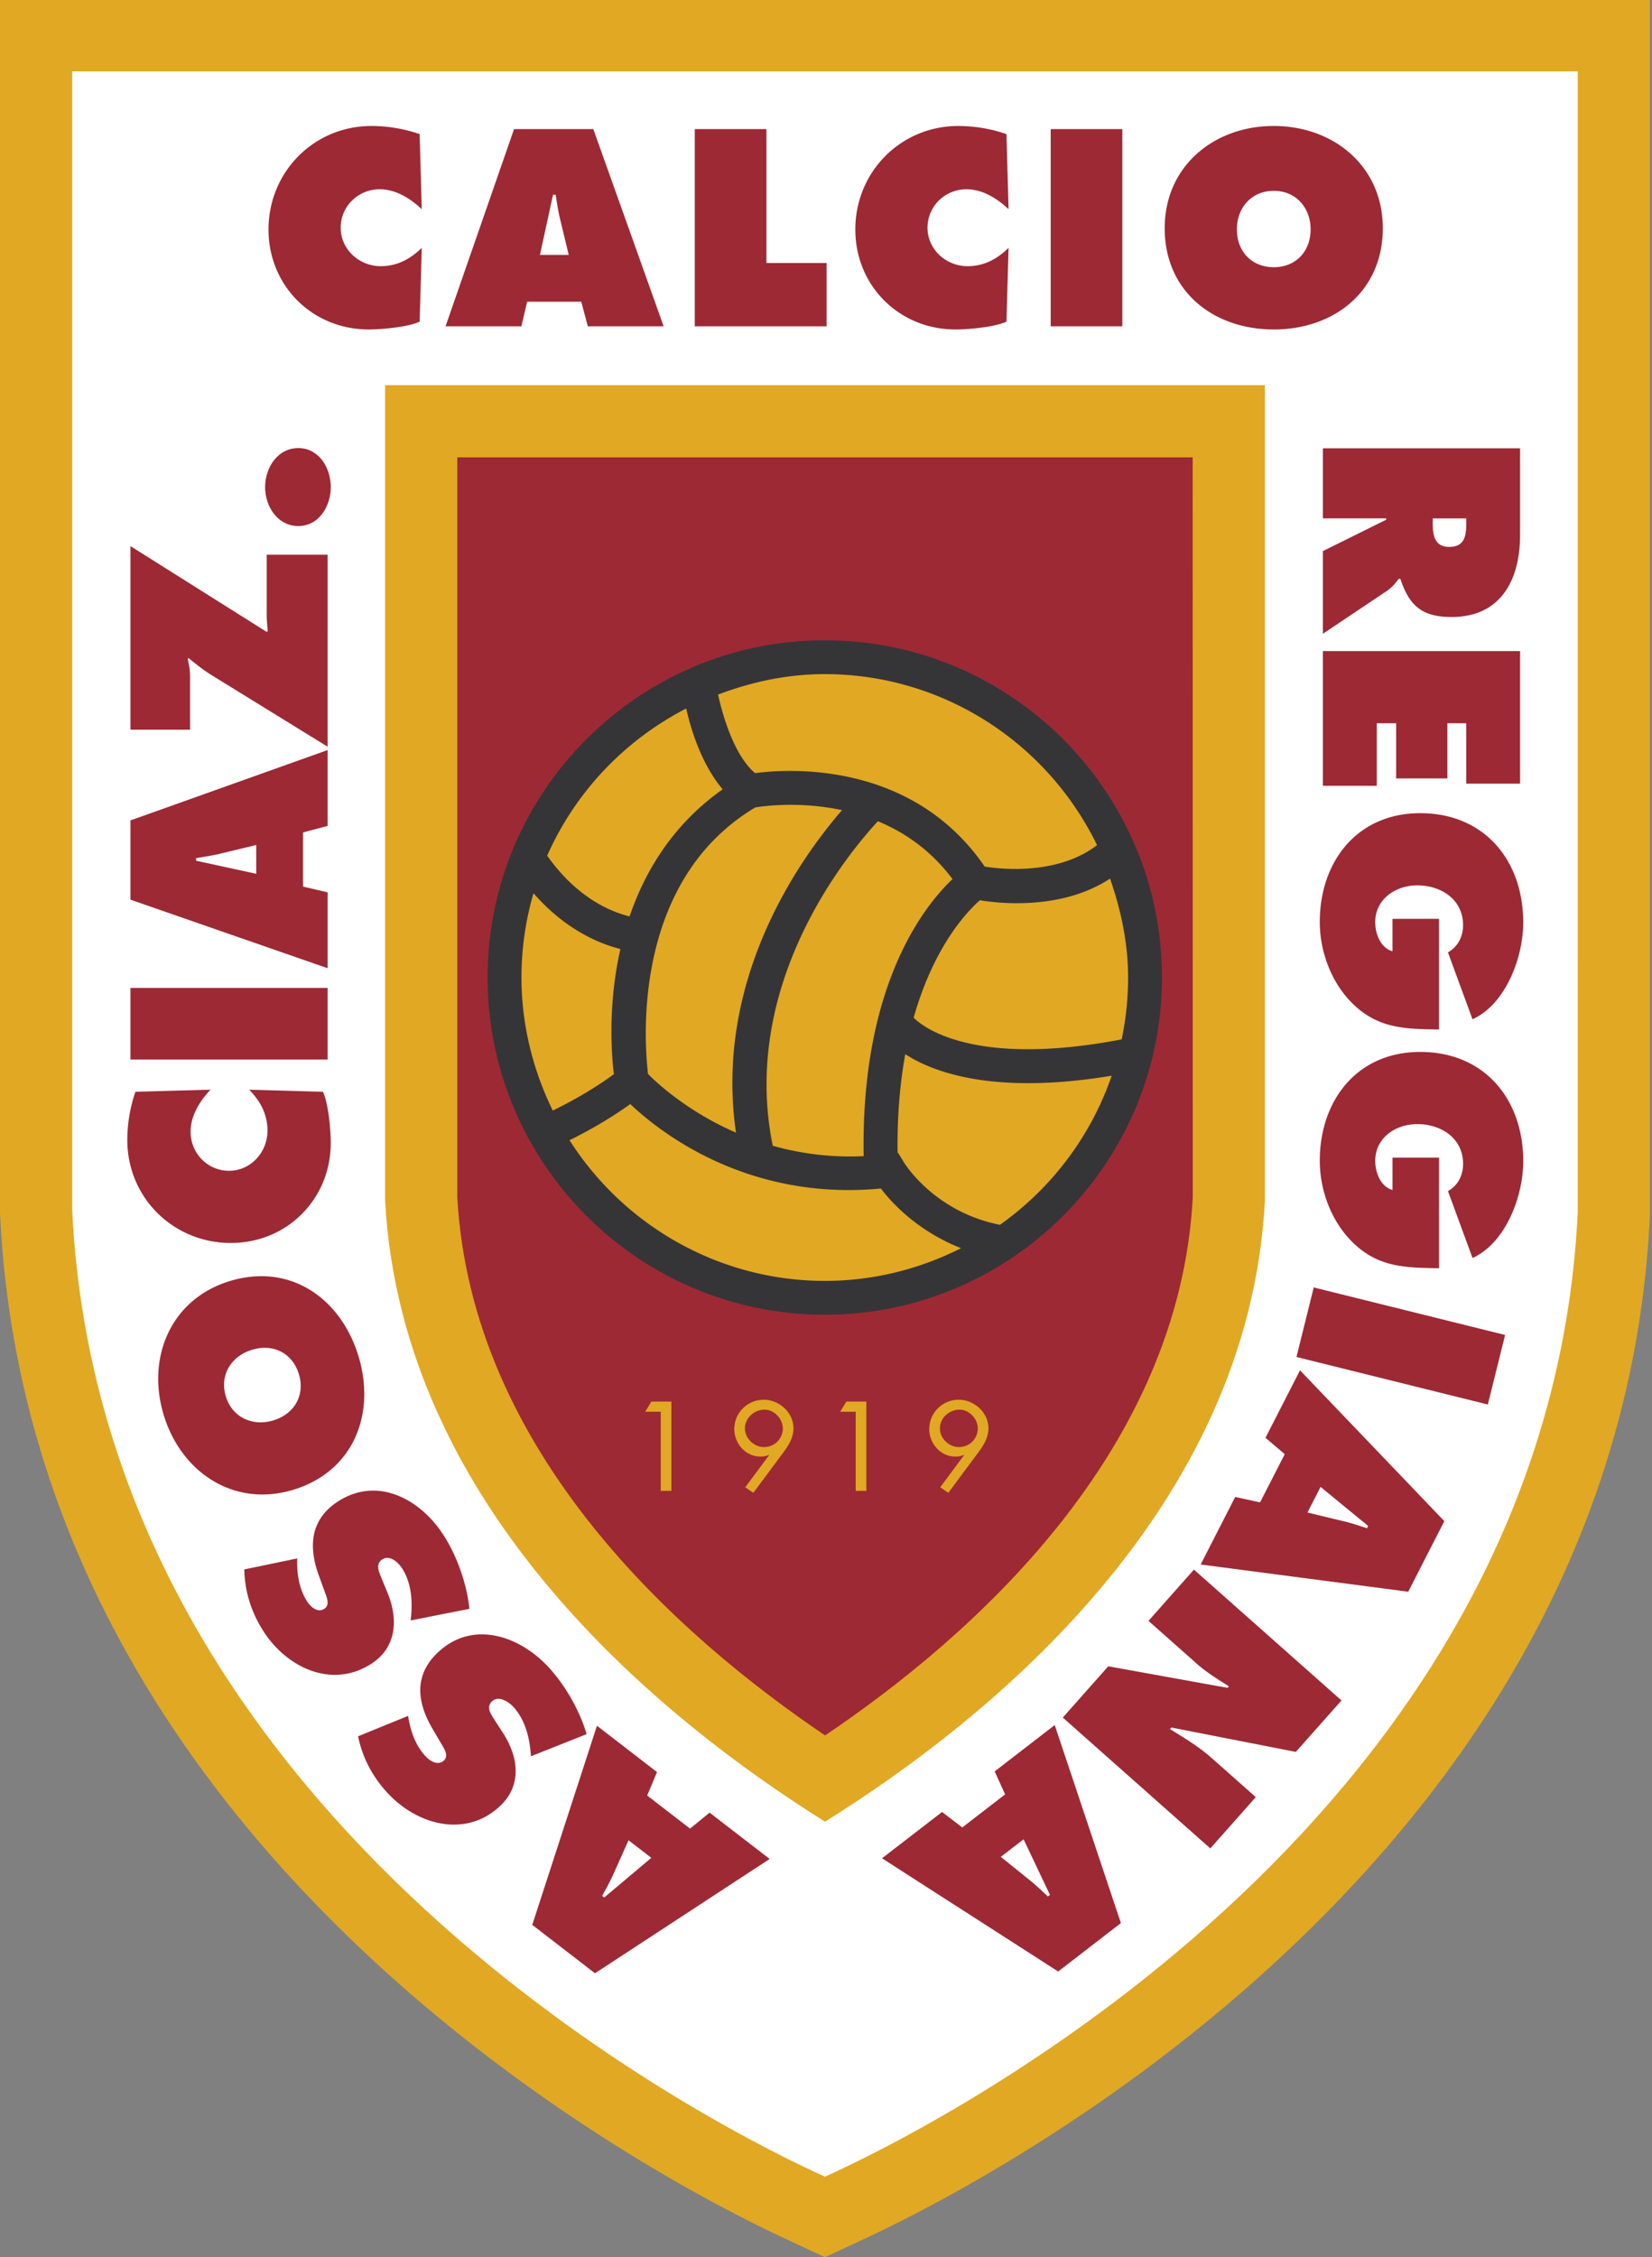
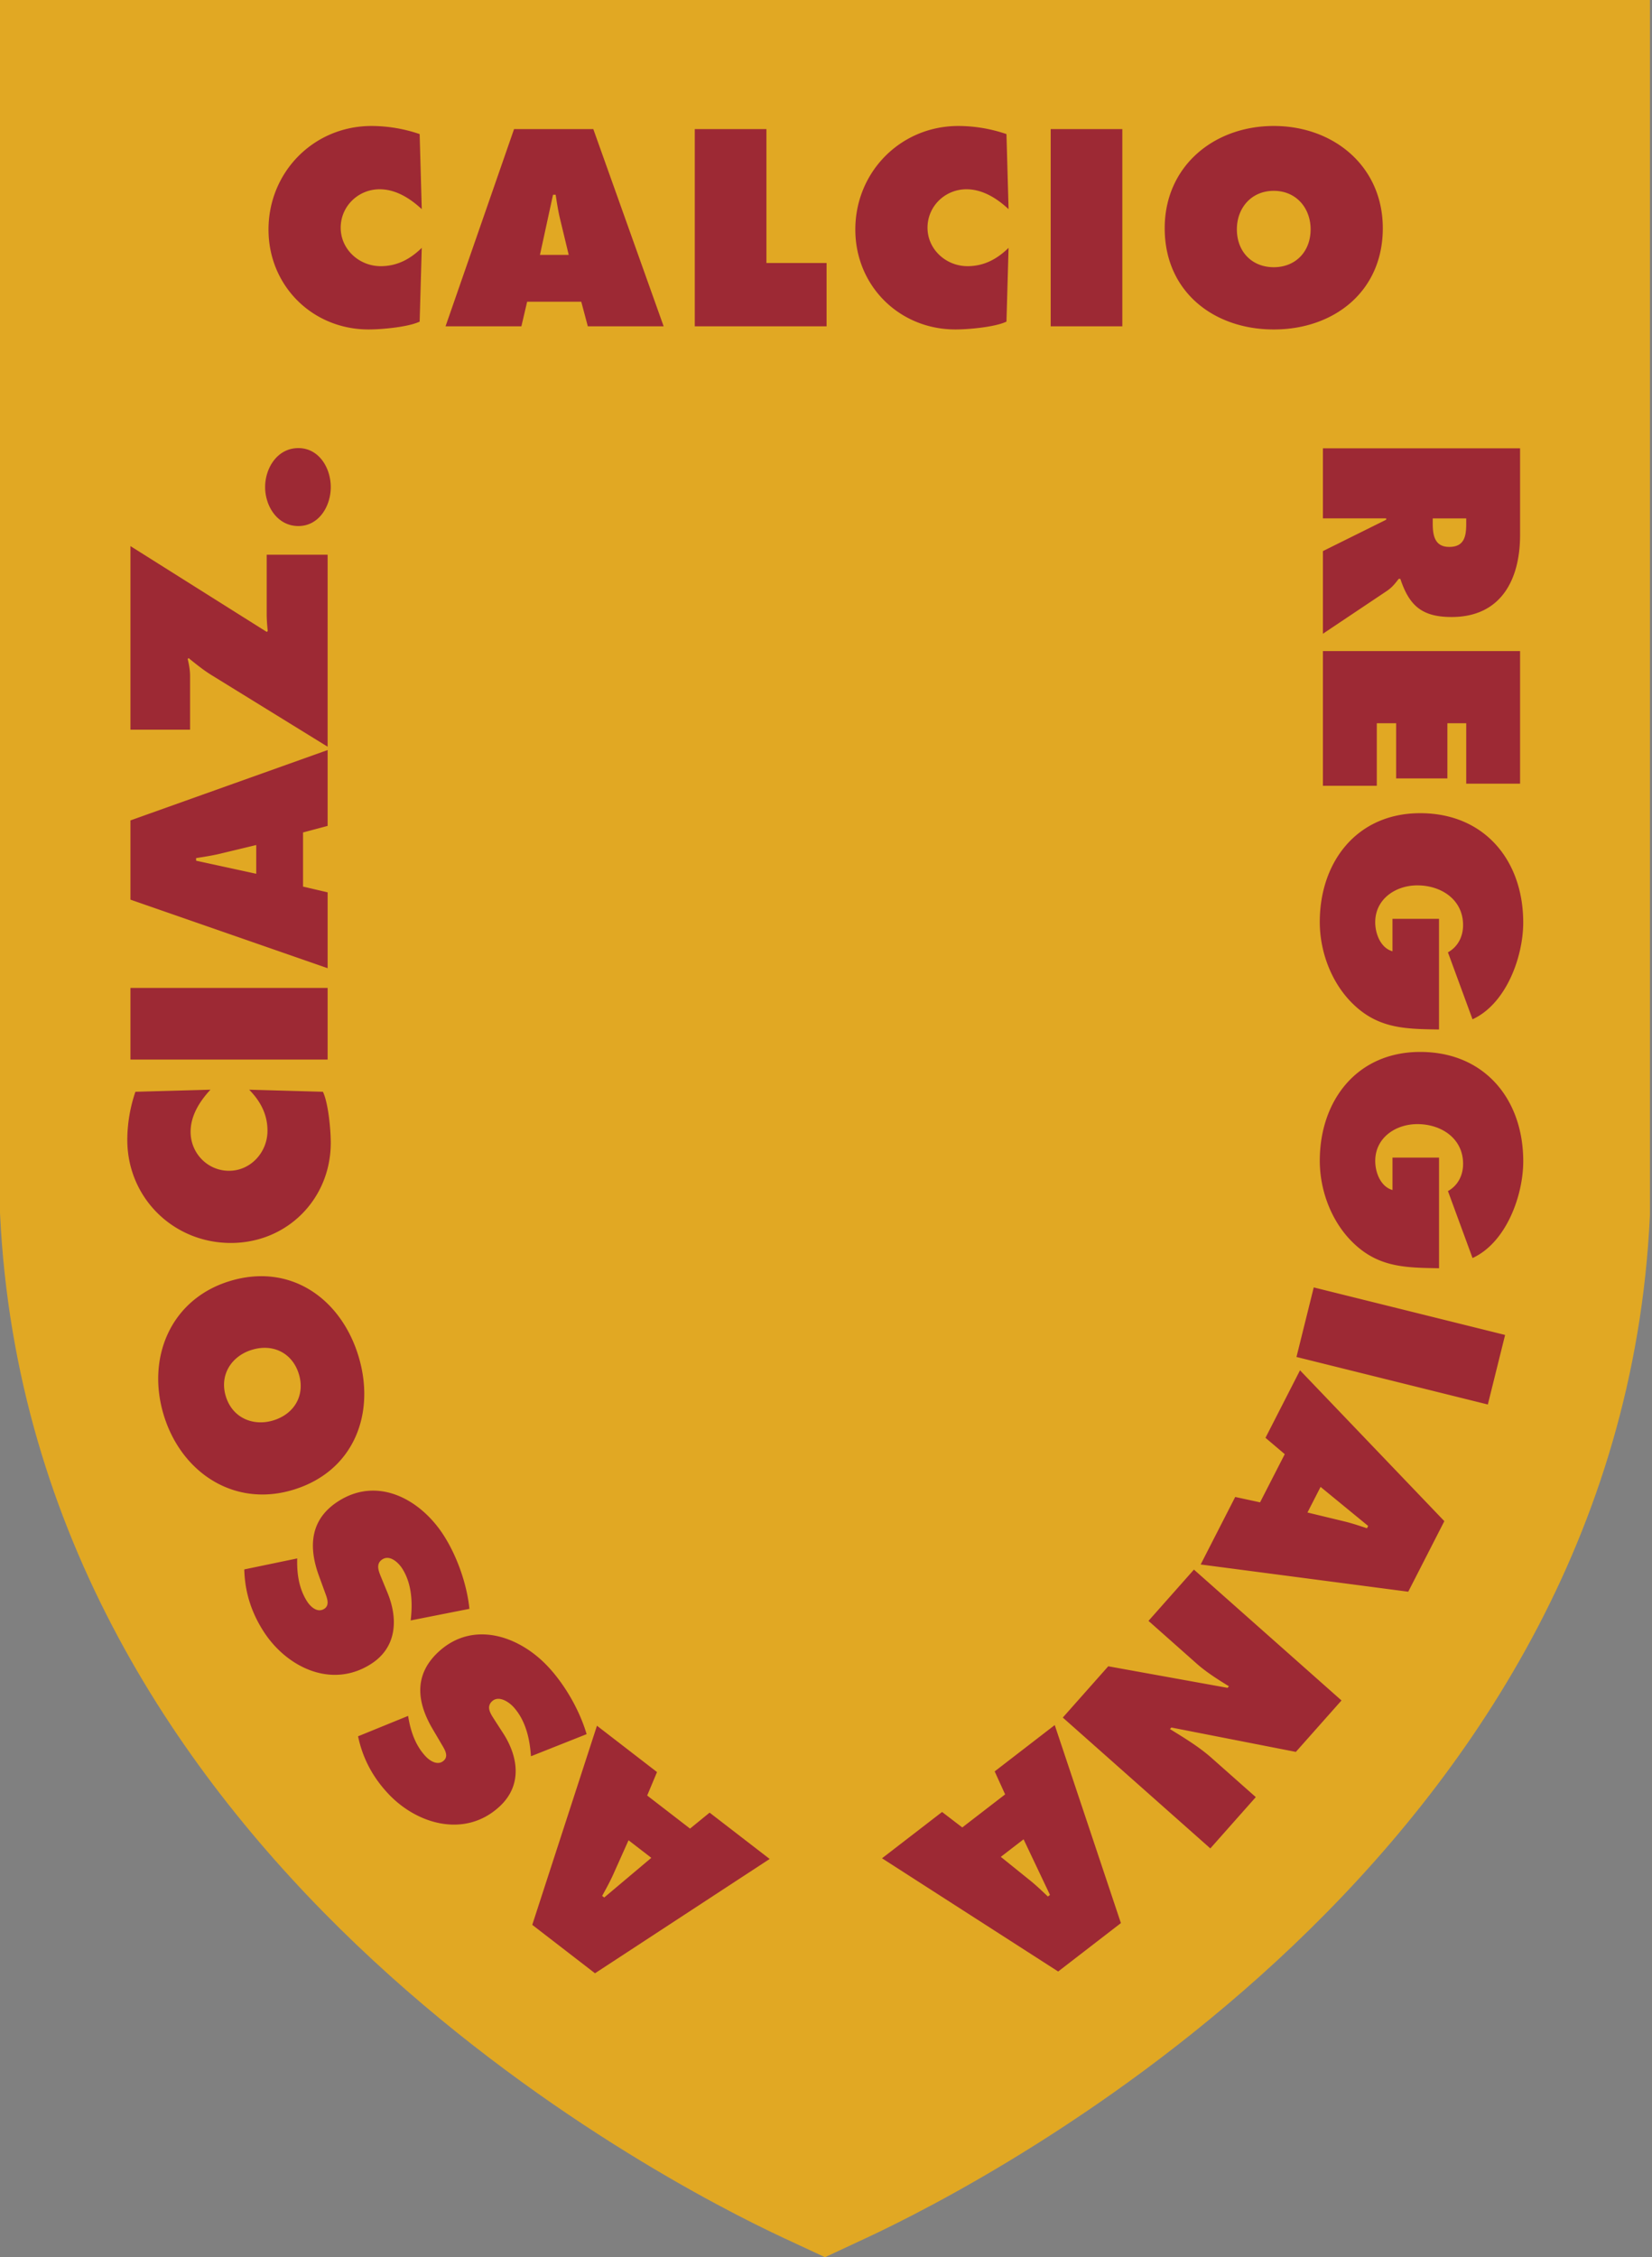
<svg xmlns="http://www.w3.org/2000/svg" width="366" height="500" fill="none">
  <rect width="100%" height="100%" fill="#808080" stroke="none" />
  <path fill="#E1A823" d="M0 0v268.648l.019.386C6.845 411.051 145.952 482.861 173.768 495.81l9.01 4.19 8.997-4.19c27.822-12.946 166.994-84.713 173.748-226.272l.019-.377V0H0Z" />
-   <path fill="#fff" d="M15.996 15.813V268.08c6.387 132.841 138.172 200.774 164.524 213.048l2.252 1.042 2.248-1.042c26.364-12.274 158.206-80.164 164.523-212.537l.005-252.78H15.996Z" />
  <path fill="#E1A823" d="M85.313 85.32v180.516c3.642 68.546 61.373 115.117 97.477 137.689 36.107-22.535 93.839-68.994 97.438-137.446V85.32H85.312Z" />
-   <path fill="#9D2934" d="M101.316 101.312v163.88c3.118 56.597 49.073 97.34 81.486 119.227 32.451-21.882 78.482-62.611 81.456-119.185 0 0-.023-141.758-.023-163.922H101.316Z" />
-   <path fill="#E1A823" d="m142.949 312.722 1.361-2.253h4.436v19.782h-2.363v-17.529h-3.434ZM165.116 329.45l5.277-7.113-.051-.055c-.582.289-1.236.368-1.918.368-3.281 0-5.748-2.937-5.748-6.083 0-3.626 2.939-6.512 6.533-6.512 3.414 0 6.589 2.835 6.589 6.326 0 1.963-.996 3.673-2.15 5.223l-6.745 9.076-1.787-1.23Zm8.318-13.043c0-2.103-1.89-4.151-4.043-4.151-2.357 0-4.352 1.895-4.352 4.151 0 2.361 2.149 4.143 4.199 4.143 2.517 0 4.196-1.993 4.196-4.143ZM186.141 312.722l1.369-2.253h4.431v19.782h-2.36v-17.529h-3.44ZM208.311 329.45l5.278-7.113-.056-.055c-.577.289-1.229.368-1.917.368-3.278 0-5.745-2.937-5.745-6.083 0-3.626 2.942-6.512 6.537-6.512 3.41 0 6.587 2.835 6.587 6.326 0 1.963-.996 3.673-2.156 5.223l-6.739 9.076-1.789-1.23Zm8.322-13.043c0-2.103-1.89-4.151-4.045-4.151-2.36 0-4.352 1.895-4.352 4.151 0 2.361 2.149 4.143 4.193 4.143 2.519 0 4.204-1.993 4.204-4.143Z" />
  <path fill="#9D2934" d="M309.889 128.216h.354c1.965 5.909 4.748 8.46 11.353 8.46 11.009 0 15.179-8.344 15.179-18.193V99.305H293.09v15.526h14.02v.291l-14.02 6.955v18.307l14.197-9.5c1.271-.871 1.969-1.857 2.602-2.668Zm7.532-13.385h7.419v1.22c0 2.72-.41 5.097-3.766 5.097-3.244 0-3.653-2.607-3.653-5.213v-1.104ZM305.029 160.21h4.282v12.223h11.358V160.21h4.171v13.382h11.934v-29.373H293.09v29.837h11.939V160.21ZM300.158 222.773c5.568 5.157 11.53 5.157 18.656 5.274v-24.509h-10.309v7.187c-2.667-.755-3.825-3.94-3.825-6.433 0-5.156 4.519-8.169 9.331-8.169 5.27 0 10.133 3.131 10.133 8.807 0 2.551-1.159 4.808-3.356 6.026l5.447 14.831c7.471-3.417 11.235-13.845 11.235-21.438 0-13.731-8.573-24.216-22.826-24.216-14.02 0-22.249 10.776-22.249 24.103.001 6.776 2.728 13.903 7.763 18.537ZM314.647 233.016c-14.019 0-22.249 10.776-22.249 24.102 0 6.777 2.728 13.904 7.764 18.535 5.568 5.158 11.53 5.157 18.656 5.279V256.42h-10.31v7.187c-2.666-.754-3.825-3.937-3.825-6.432 0-5.159 4.519-8.17 9.332-8.17 5.27 0 10.133 3.133 10.133 8.807 0 2.551-1.159 4.809-3.356 6.029l5.447 14.83c7.471-3.418 11.235-13.844 11.235-21.441 0-13.729-8.575-24.214-22.827-24.214ZM287.233 300.589l42.396 10.528 3.826-15.407-42.396-10.528-3.826 15.407ZM280.369 318.496l4.268 3.621-5.47 10.673-5.507-1.191-7.652 14.955 45.989 6.033 7.996-15.632-31.974-33.416-7.65 14.957Zm12.204 10.873 10.543 8.65-.265.511c-1.777-.586-3.612-1.202-5.475-1.628l-7.708-1.862 2.905-5.671ZM254.447 359.046l10.622 9.422c2.164 1.923 4.599 3.458 7.196 5.064l-.302.349-26.43-4.776-10.072 11.358 32.685 28.985 10.073-11.362-9.803-8.686c-2.769-2.457-6.051-4.436-9.207-6.386l.308-.345 27.579 5.4 10.111-11.396-32.69-28.985-10.07 11.358ZM220.369 392.389l2.318 5.092-9.496 7.322-4.473-3.426-13.308 10.259 39.026 25.079 13.899-10.724-14.658-43.866-13.308 10.264Zm11.791 27.714c-1.364-1.295-2.761-2.63-4.26-3.812l-6.172-4.972 5.046-3.891 5.847 12.321-.461.354ZM152.88 405.059l-9.496-7.327 2.177-5.195-13.305-10.264-14.334 44.109 13.899 10.725 38.699-25.322-13.306-10.26-4.334 3.534Zm-19.013 15.264-.459-.358c.903-1.644 1.841-3.337 2.606-5.088l3.238-7.234 5.046 3.892-10.431 8.788ZM121.383 369.15c-6.463-6.888-16.725-10.287-24.33-3.151-5.408 5.073-4.696 11.083-1.196 17.014l1.867 3.173c.621 1.09 1.8 2.682.617 3.79-1.311 1.229-3.077.107-4.029-.907-2.339-2.491-3.383-5.721-3.896-8.974l-11.088 4.519c1.03 4.915 3.277 9.085 6.686 12.716 6.503 6.931 17.19 9.849 24.751 2.756 4.986-4.679 4.08-10.976.642-16.255l-1.759-2.718c-.78-1.257-2.081-2.895-.645-4.244 1.437-1.345 3.607.037 4.679 1.172 2.495 2.667 3.526 6.387 3.863 9.962l.089 1.034 12.331-4.898c-1.555-5.298-4.815-10.977-8.582-14.989ZM85.807 352.707l-1.234-2.992c-.54-1.379-1.52-3.226.138-4.293 1.656-1.061 3.54.689 4.385 2.006 1.974 3.068 2.31 6.917 1.99 10.496l-.1 1.025 13.015-2.57c-.563-5.493-2.741-11.669-5.716-16.301-5.101-7.945-14.578-13.153-23.354-7.518-6.24 4.008-6.632 10.045-4.268 16.511l1.262 3.462c.412 1.182 1.282 2.961-.084 3.841-1.513.973-3.047-.458-3.796-1.625-1.849-2.877-2.288-6.242-2.199-9.538l-11.725 2.435c.12 5.019 1.572 9.523 4.264 13.723 5.134 7.995 15.115 12.809 23.84 7.204 5.754-3.693 6.009-10.051 3.582-15.866ZM65.088 329.97c13.396-4.139 18.223-16.971 14.29-29.703-3.933-12.73-15.16-20.6-28.557-16.463-13.117 4.054-18.426 17.097-14.51 29.771 3.916 12.681 15.657 20.453 28.777 16.395Zm-15.049-20.635c-1.487-4.818 1.297-8.952 5.726-10.319 4.761-1.471 9.017.727 10.437 5.325 1.42 4.59-.853 8.812-5.615 10.287-4.427 1.368-9.06-.475-10.548-5.293ZM73.28 253.146c0-2.84-.52-8.752-1.738-11.303l-16.338-.46c2.49 2.548 4.056 5.445 4.056 9.095 0 4.752-3.707 8.867-8.518 8.867-4.75 0-8.515-3.882-8.515-8.634 0-3.594 2.027-6.78 4.4-9.328l-16.626.46a33.216 33.216 0 0 0-1.798 10.66c0 12.809 10.199 22.831 22.945 22.831 12.455 0 22.132-9.733 22.132-22.188ZM72.584 218.836H28.902v15.875h43.682v-15.875ZM72.584 197.666l-5.446-1.275v-11.99l5.446-1.451v-16.802l-43.682 15.585v17.554l43.682 15.182v-16.803Zm-15.816-4.111-13.324-2.897v-.577c1.853-.291 3.766-.582 5.62-1.045l7.705-1.852v6.371ZM42.11 149.765c0-1.333-.233-2.548-.521-3.766l.174-.233c1.736 1.389 3.358 2.725 5.27 3.884l25.551 15.756V122.88H59.086v13.21c0 1.217.113 2.493.233 3.708l-.233.174-30.184-19.003v40.67H42.11v-11.874ZM66.098 116.525c4.576 0 7.182-4.403 7.182-8.632 0-4.231-2.606-8.635-7.182-8.635-4.638 0-7.36 4.404-7.36 8.635.002 4.229 2.722 8.632 7.36 8.632ZM84.112 41.928c3.591 0 6.777 2.027 9.328 4.403l-.466-16.628a33.174 33.174 0 0 0-10.659-1.797c-12.805 0-22.827 10.199-22.827 22.946 0 12.454 9.731 22.13 22.189 22.13 2.838 0 8.749-.52 11.297-1.738l.466-16.339c-2.551 2.49-5.449 4.057-9.097 4.057-4.752 0-8.863-3.71-8.863-8.518-.001-4.75 3.88-8.516 8.632-8.516ZM113.89 28.594 98.71 72.279h16.803l1.275-5.446h11.99l1.451 5.446h16.801l-15.584-43.685H113.89Zm5.735 27.868 2.897-13.324h.583c.286 1.852.576 3.766 1.039 5.618l1.855 7.706h-6.374ZM169.8 28.594h-15.874v43.685h29.201V58.26H169.8V28.593ZM214.121 41.928c3.593 0 6.777 2.027 9.327 4.403l-.466-16.628a33.179 33.179 0 0 0-10.659-1.797c-12.8 0-22.827 10.199-22.827 22.946 0 12.454 9.733 22.13 22.193 22.13 2.835 0 8.742-.52 11.293-1.738l.466-16.339c-2.55 2.49-5.447 4.057-9.095 4.057-4.753 0-8.863-3.71-8.863-8.518.001-4.75 3.878-8.516 8.631-8.516ZM248.653 28.594h-15.872v43.685h15.872V28.594ZM282.202 27.906c-13.271 0-24.163 8.923-24.163 22.655 0 14.02 10.831 22.422 24.163 22.422 13.322 0 24.158-8.402 24.158-22.422.001-13.732-10.893-22.655-24.158-22.655Zm0 31.286c-4.813 0-8.174-3.419-8.174-8.402 0-4.634 3.129-8.516 8.174-8.516 5.035 0 8.164 3.882 8.164 8.516 0 4.984-3.361 8.402-8.164 8.402Z" />
-   <path fill="#353537" d="M108.027 216.53c0 41.19 33.51 74.701 74.699 74.701 41.193 0 74.705-33.511 74.705-74.701 0-41.191-33.512-74.702-74.705-74.702-41.189 0-74.699 33.511-74.699 74.702Z" />
  <path fill="#E1A823" d="M191.345 256.1a62.8 62.8 0 0 1-20.146-2.299c-7.249-35.719 16.358-64.386 23.294-71.887 5.883 2.442 11.753 6.421 16.539 12.814-6.303 5.969-20.344 23.565-19.687 61.372Z" />
-   <path fill="#E1A823" d="M163.056 250.898c-10.569-4.595-17.348-10.841-19.482-12.987-.811-6.71-3.738-42.657 23.776-59.06 2.266-.362 10.129-1.344 19.204.605-9.227 10.64-28.432 37.421-23.498 71.442ZM182.726 149.328c25.801 0 49.094 14.824 60.321 37.874-8.555 6.622-21.026 5.39-24.885 4.76-16.063-23.418-43.379-21.698-50.867-20.7-4.343-3.614-7.021-11.958-8.209-17.407 7.561-2.854 15.455-4.527 23.64-4.527ZM152.026 156.945c2.085 9.132 5.41 14.749 8.082 17.902-10.935 7.705-17.163 17.998-20.623 28.142-3.728-.883-11.455-3.818-18.258-13.443 6.13-13.852 16.903-25.436 30.799-32.601ZM115.531 216.536c0-6.437.925-12.708 2.666-18.677 7.136 8.186 14.772 11.235 19.251 12.362-1.516 6.702-1.982 13.037-1.982 18.158 0 4.251.29 7.505.533 9.567-5.055 3.714-10.288 6.489-13.534 8.06-4.467-9.137-6.934-19.22-6.934-29.47ZM182.727 283.737c-23.014 0-44.246-11.903-56.551-31.164 3.38-1.656 8.417-4.388 13.468-8.003 6.423 6.113 25.886 21.531 55.519 18.7 2.378 3.166 8.145 9.431 17.759 13.22-9.328 4.71-19.592 7.247-30.195 7.247ZM221.652 271.23l-.108.082c-14.432-2.848-21.019-13.405-21.299-13.868l-1.275-2.086-.102.012a83.806 83.806 0 0 1-.02-1.725c0-7.628.655-14.301 1.717-20.129 6.109 3.971 19.588 9.111 45.732 4.768-4.509 13.116-13.044 24.676-24.645 32.946ZM248.507 230.237c-33.923 6.501-44.782-3.445-46.085-4.807 4.48-15.865 11.905-23.581 14.663-26.007 4.883.789 18.311 2.1 28.847-4.798 2.446 7.038 3.996 14.328 3.996 21.901 0 4.659-.487 9.249-1.421 13.711Z" />
</svg>